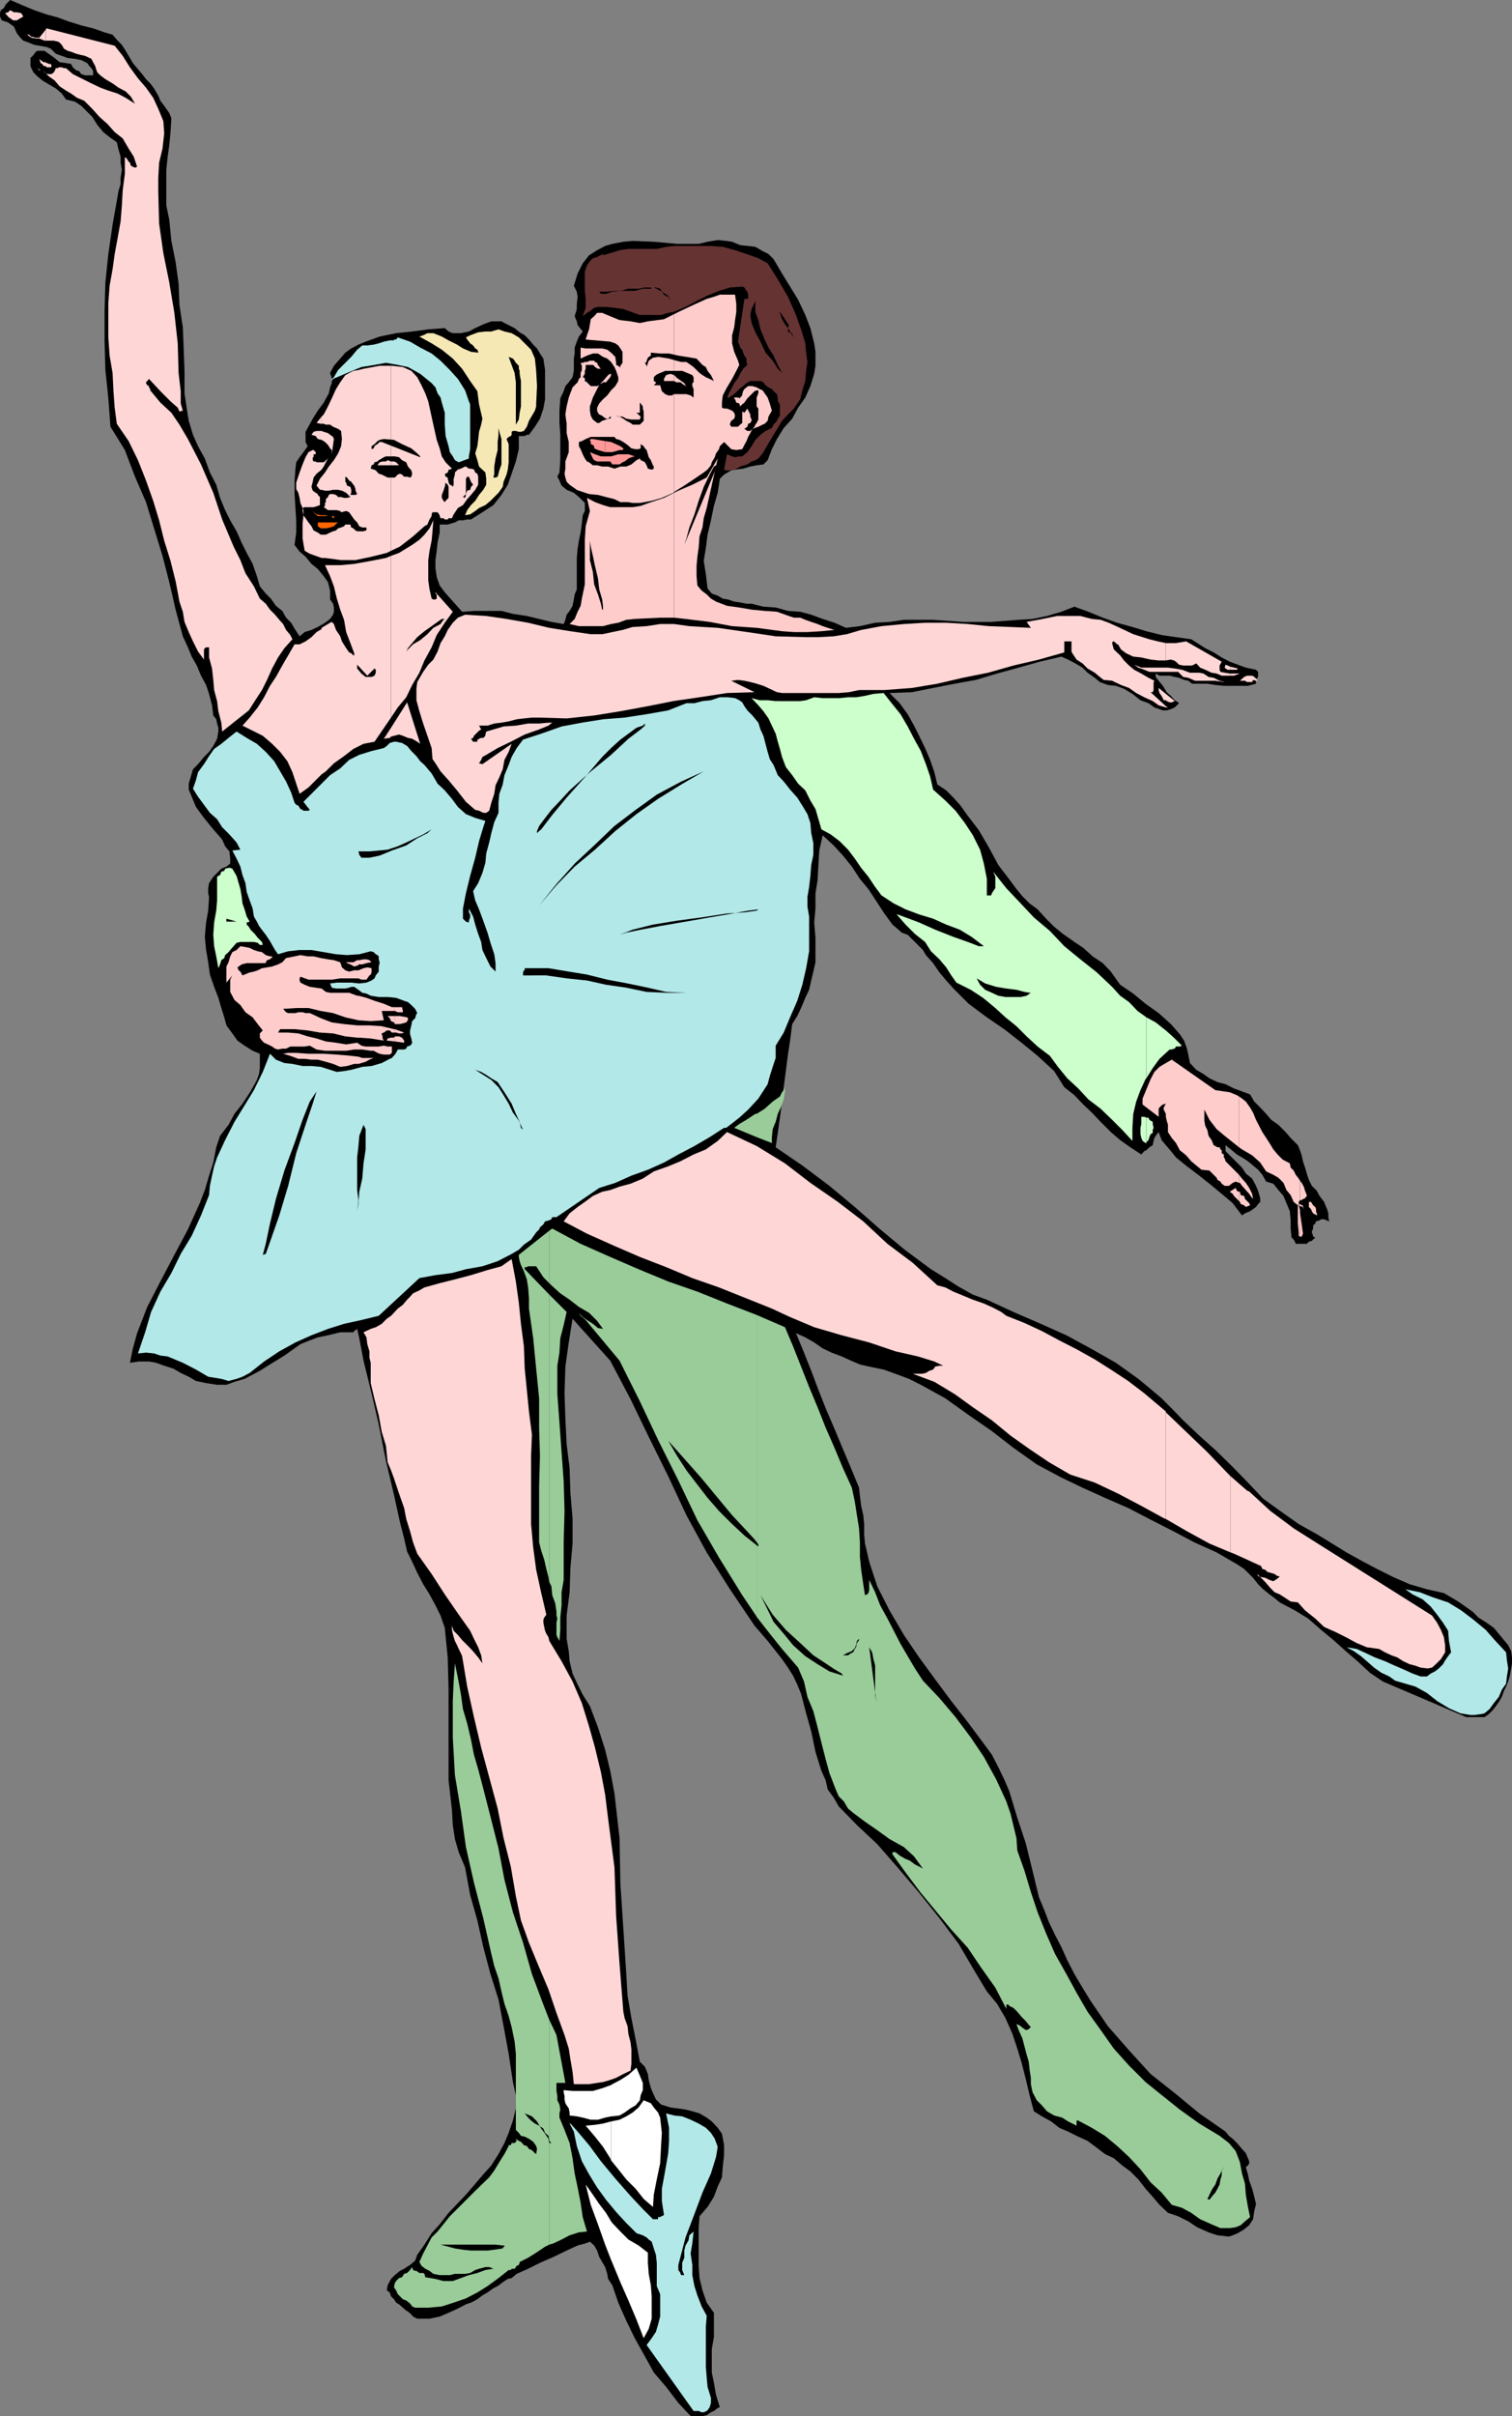
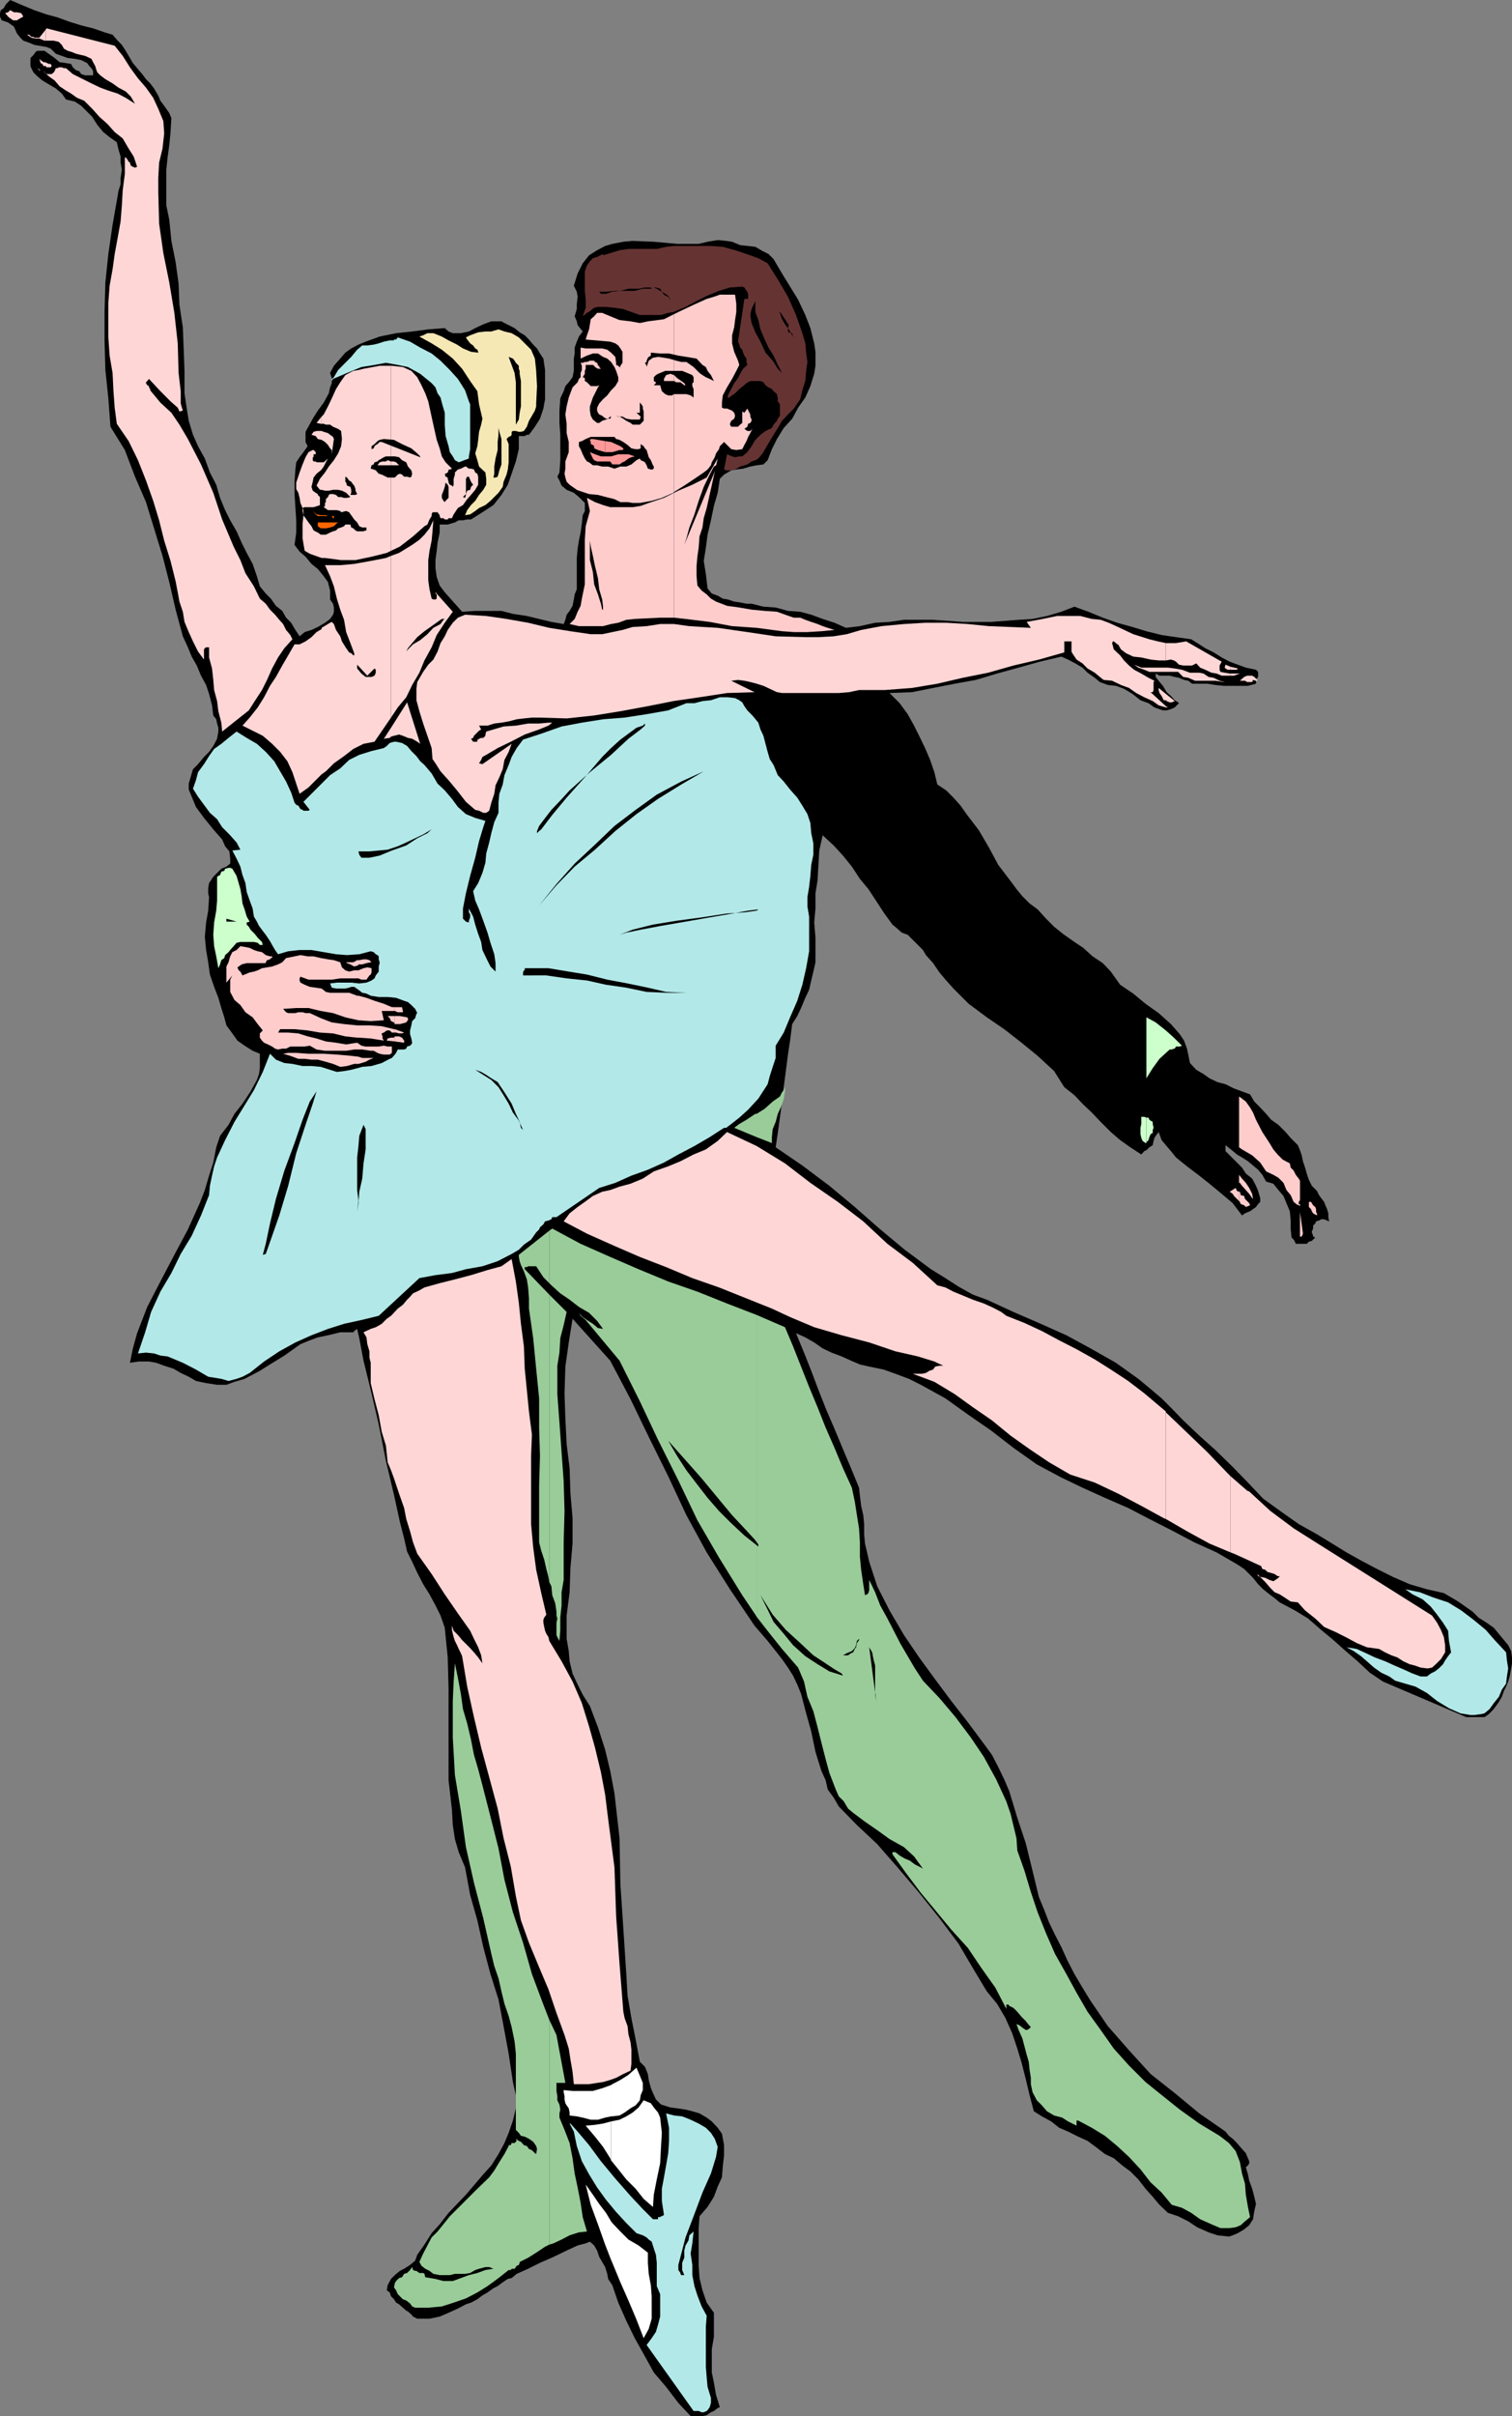
<svg xmlns="http://www.w3.org/2000/svg" width="357.301" height="570.699">
  <rect width="100%" height="100%" fill="#808080" stroke="none" />
  <path d="m24.902 7.7 1.7.5L27.8 9.601l1 1L29.703 12l1 1.7.7 1.202 1 1.2 1.199 1.398.898 1.2 1 1 .902 1.202 1 1.7.5 1.199.899 1.199L40 26.7l.5 1.202-.2 3.297-.3 3.102-.398 2.898-.301 2.903V48.5L40 51.902l.5 5 1 5L42.203 67l.2 5 .8 5.3.2 5 .199 5.302v5.3l.5 3.399.5 3.101 1 3.297 1.199 2.703 1.601 2.899 1.2 3.3 1.5 2.899.898 3.102 1.203 2.898 1.2 2.402 1.5 2.598 1.199 2.7 1.199 2.402 1.402 2.597 1 2.903.7 2.398 1.398 1.7L64 141.401l1.203 1.7 1.5 1.199.899 1.601 1.199 1.2 1 1.699 1 1.5 1.199-1 1.602-.5 1.5-.7 1.699-1 1.199-.9.703-1 .2-.699v-1l-.2-.898-.703-1V139.5l-.5-2-1-1.398-1.398-1.7-1.5-1.203-1.399-1.699-1.402-1.2-1.2-1.6.399-2.9v-2.898l-.398-6.203v-2.898l.199-2.899L70 109.2l.8-1.199.903-1.2 1-1.398-.5-1V102l.5-.898 1.2-2.2L75.101 97l1.398-1.898 1.203-2.2L78 91.5l.402-1v-1.2L78 88.103l.902-1.7 1.5-1.703 1.2-1.398 1.398-1 1.703-.899 1.7-.703 1.398-.5 1.902-.699 3.899-.8 3.8-.4 3.801-.5 3.899-.3.898.8 1 .4h1.902l1.899-.4 1.5-.8 1.902-.898 1.899-.7h2.398l.703.399 2.399 1.199 1.199 1 1.199.7 1 1 1 1.202.902.899.7 1.199.8 1.2.399 2.702v6.899l-.399 2.199-.8 2.402-1.2 1.899L125 102.7h-.5l-.5.301h-1.398v3.102l-.7 2.898-1 2.902L120 114.5l-1.5 2.402-1.898 2.399L114 121l-2.7 1.7h-.898l-1 .202h-1l-.902.5-.7.2-1 .3h-1.898v1.899l-.5 2.398-.199 1.903-.3 2.199v1.898l.3 2.102.7 2 1.199 1.601 4.101 4.598 3.098-.2h6.199l2.703.7 3.297.5 2.902.7 2.899.702 2.902.5.399-1 .3-1.203.7-.898.699-1.2.3-1.5.2-1.199.5-1.203v-7.398l.199-2.2.3-1.902.403-1.898.297-2.2.203-1.902.5-1v-1.898l-.5-.5-.902-.899-1.2-1-1.699-.703-1.199-1-.3-.699-.2-.5-.5-.898.5-1 .2-2.903v-6l-.2-2.797V97l.2-2.898.8-1.7.399-1.203.8-.898.899-1.2.3-1.5V84.7l.2-1.199v-1.398l.5-1.403.5-1.199.902-1.2-1.203-1.5-.2-.898-.5-1.203.5-1.699v-1.2l.2-1.698-.2-1.2-.698-1.402.898-2.898 1.203-2.403 1.5-1.898 1.899-1.2 1.898-1 1.703-.5 2.598-.5 2.199-.199 5 .2 5.5.5h5.102l2.101-.5 2.399-.403 2 .203 1.398.2 1.902.8 1.899.2 1.699.199 1.703 1 1.399.699 1.199 1.2 2 3.402 1.902 3.097 1.899 3.102 1.699 3.601L191.5 77.5l.902 3.602.301 2v3.3l-.3 1.899-.903 2.898-1.2 2.703-1.698 2.399-1.399 2.601-2 2.2-1.601 2.597-1.2 2.403-1 2.597-1 1-1.601.203-1.5.297-1.7.5-1.601.203-1.2.2-1.698 1-1 1-.5 3.3-.899 3.098-.703 3.402-.797 3.399-.402 3.101-.5 3.098.5 3.102.402 3.398 1 1.2 1.399.5 1.199.702 1.199.2 1.5.5 1.402.199 1.5.3h1.2l2.8.7 2.899.199 2.902.8 2.899.2 2.601.7 2.7 1 2.8.902 2.7 1.199 3.3-.399 3.598-.8 3.402-.2 3.399-.5h6.898l7 .5h6.703l6.5-.5L244 146.2l3.402-.699 3.399-1 3.101-1.2 3.301 1.2 3.399 1.402 3.398 1.2 3.602 1 3.3 1 3.598.898 3.402.5 3.598.5 1.902 1.2 1.399.902 2 1 1.902 1.199 1.899 1 1.898.699 1.902.7 2.399.5.5.5v1.202l-.2.2-.3.5v.898l-1.899.5h-5.699l-2-.2-1.902-.3h-3.598l-.902-.7-1-.198-1.2-.5-1-.2-1.199-.3H274l-.898-.5v.8l.699.899 1 1.199.902 1.5 1 .902.899 1 .8.5.2.2-1 1-.899.398-1 .3h-.902l-2-.698-1.399-1-1.902-.7-1.898-1.5-2-1.203-1.899-.699-1.902-.2-1.899-.698-1.199-1-1.703-1.2-1.2-1.203-1.698-1-1.7-.898-1.601-.7-5.098 1.2-5 1.398-5.101 1.403-5 1.5-5 .898-5.102 1-5 1-5.297.2 2.399 2.402 1.898 2.597 1.5 2.703 1.203 2.399 1.399 2.898 1.199 2.801 1 2.902.699 2.899 2.102 1.398 1.699 1.703 1.699 1.899 1.402 2 2.899 3.8 2.402 4.098 2.2 4.102 2.898 3.8 1.402 1.899 1.399 1.7 1.699 1.702 1.902 1.399 2 2.199 1.899 1.902 2.101 1.7 2.7 1.898 2.097 1.402 2.203 2 2.399 1.598 1.898 2 2.203 3.102 3.098 2.097 2.902 2.403 3.098 2.199 2.902 2.601 2.098 2.399 1 1.5.699 1.898.3 1.403.403 2 1.5 1.597 1.7 1 1.398 1 1.902.903 1.899.5 2 1 1.898.699 1.902.699 1 1.7 1.399 1.402 1.402 1.5 1.2 1.398 1.699 1.2 1.699 1.702 1.199 1.399 1.703 1.699.5 1.2.399 1.202.3 1.399.5 1.5.399 1.398.5 1.5.699 1.403 1.203 1.199.5 1 .5.699.7.902.3.797.399.903.3 1v.898l.2 1-.5-.2-.7-.3h-.699l-.5.3-.703.2-.2.5-.5.5v.7l-.3.702v.2l.3.8v.2l.5.199-.8.8-.7.2-.5.5h-2.597l-.203-.5-.297-.5-.5-.5L305 290.2v-1.898l-.2-2.2-.8-1.902-.7-1.699-1.198-1.398-1.2-1.5-1.699-.5-.902-1.602-1-1.2-2.399-2-1.402-.898-1.2-.703-1.198-1-1.5-1.199v1.402l3.898 3.899.902 1.398 1.5 1.203.899 1.7.5 1.199.5 1.699v.902l-.5.5-.5.7-1.399 1-.5.199-.699.3-.703.5-2.2-2.902-2.597-2.199-2.902-2.398-2.399-1.903-2.902-2.199-2.598-2.098-1.199-1.5-1.203-1.402-1-1.2-.7-1.898-.698.899-.301.5-.2.699-.199 1-.8.5-.7.7-.5.202-.699.797-2.601-1.699-2.399-1.7-2.203-1.898-2.398-2.402-2.102-2.2-2-1.898-2.098-2.203-2.402-1.898-2.398-3.801-3.899-3.598-3.8-3.101-4.102-3.2-4.098-2.8-4.3-3.2-3.602-3.601-1.7-1.898L222 229.7l-1.5-2.199-1.7-1.898-.698-1.2-.899-.902-1-1-.703-.7-1-1-1.398-.5-1-.898-1.2-1-1.902-2.601-1.898-2.899-1.899-2.902-2-2.398-1.902-2.903-2.098-2.597L197 199.7l-2.598-2.398-.8 3.601-.2 3.399-.199 3.601-.5 3.098v3.602l-.3 3.3.3 3.598v5.8l-.5 2.2-.5 2.102-.5 2.199-.902 1.898-1 2.403-.899 1.898-1.199 1.902-.5 3.899-.5 3.3-.5 3.899-.5 3.8-.402 3.4-.5 3.8-.5 3.602-.5 3.398 6.3 4.3 6.399 4.802 6 5 5.8 5.097 6 5 6.2 4.602 3.402 2.101 3.098 2 3.402 1.899 3.301 1.199 6.297 2.902 6 2.598 6.5 2.902 5.703 3.098 6 3.402L269 325.7l2.902 2.403 2.598 2.199 2.402 2.398 2.7 2.801 3.8 3.602 3.801 3.398 3.899 3.8 3.8 3.9 3.598 3.8 4.3 3.102 4.102 2.898 4.301 2.402 3.598 2.2 3.402 2.097 3.598 2 3.601 1.903 3.801 1.898 3.899 1.7 4.101 1.202 4 .899 3.399 2L348 380.7l1.402 1.403 1.899 1.199L353 384.5l1.402 1.7 1 1.202 1 1.2.7 1.398.199 1.5v1.402l-.2 1.2-.3 1.699-.399 1.398-.5 1.203-.5 1-.5 1.399-.699 1.199-.703 1-.7.902-1 1-1 .7h-4.3l-19.7-8.403-3.097-2.097-2.902-2.7L318 390l-2.898-2.598-2.899-2.402-3.101-2.7-3.102-1.898-3.598-1.902-1.199-1-1.203-.898-1.5-1.2-1.2-1.203-1.198-1.5-.899-.898-1.203-1.2-1.5-1-5-2.902-5.297-2.398-5.3-2.801-5.301-2.7-5-2.6-5.5-2.4-5.301-2.398-5-2.402-5.801-3.098-5.5-3.902-5.297-4.098-5.5-3.8-5.3-3.801-5.801-3.2-2.801-1.402-3.2-1.199-2.8-1-3.399-.7-2.199-.5-2.101-.898-2.2-1-2.402-.902-2.098-1-2-1.398-2.101-1.2-2.2-1L190 319.5l1.703 4.3 1.7 4.5 1.898 4.802 1.902 4.398 2 4.8 1.899 4.5 1.898 4.602.203 1.899.297 2.398.5 2.203.203 2.098v2.402l.2 2.2.5 2.097.5 2.203 1.898 5.797 2.902 5.703 3.399 5.797 3.601 5.301 3.797 5.2 3.8 5.1 3.903 5 3.797 5.102 1.902 2.598 1.5 2.902 1.399 2.899 1.199 2.8 1.902 6.301 2 6 1.598 6.5 1.5 6.2 1.203 2.898 1.2 3.102L249.3 457l1.5 2.902 1.402 3.098 1.7 3.3 1.898 3.2 1.902 3.102 4.098 6 5 5.699 5.101 5.601 5.7 4.5 5.8 4.797 6.2 4.301.8 1 .899.7 1 1 1.199 1.402.902 1 .5 1.199.301.699v.5l-.3.5-.5.402.5 1.7.3 1.5.7 1.898.5 1.902.398 1.7-.399 1.699-.3 1.898-.899 1.403-1.203 1-1.5.898-1.2.5-.898.3-2.699-.3-2.101-.7-2.7-1.198-2.101-1.403-2.399-1.199-2.402-.8-2-1.9-1.598-1.898-1.699-1.902-1.703-2.2-1.898-1.898-1.899-1.402-2-1.7-2.101-1-2.2-1.698-1.902-1.403-2.2-1-2.398-1.199-2.101-.898-1.899-1.5-2.199-1.2-1.902-1.203-1-3.797-.899-3.8-1-3.903-1-3.297-1.199-3.601-1.601-3.602-2-3.398-2.399-2.899-3.3-5.5-3.403-5.8-4.5-6-4.797-6-5.101-6-4.801-5.5-4.801-4.5-4.297-4.403-1.203-2.097-1.398-1.903-.5-2.199-1-2.2-1.399-4.5-1-4.8-1.203-4.3-1.2-4.598-.898-2.2-1-2.101-1.199-1.899-1.402-2-3.399-4.3L178.3 384l-2.899-4.3-2.902-4.298-5.5-8.703-4.797-8.797-4.3-9.203-4.602-9.297-4.3-8.902-4.797-9.098-8.902-9.902-.899 5.602-.8 5.699-.2 6.3.2 6 .3 6 .7 5.7.199 6 .5 5.8v6l-.5 5.7-.2 5.8-.699 5.5v5.5l.5 2.899.2 2.402.699 2.899 1.199 2.601 1.203 2.399 1.7 2.699 1.898 5 1.699 5.3 1.203 5 1 5.302 1.2 10.597.199 10.801.699 10.5.699 10.8.3 5.102.903 5.297 1 5 1 5.301 1.2 1.2.699 1.702.199 1.399.5 1.898.5 1.203.699 1.5 1.203 1.2 2.2.699L160 498l2 .3 1.602.4 1.699.5 1.699 1 1.203.902 1.399 1.5 1 1.398.5 2.7v2.402l-.301 2.597-.2 2.602-1 2.199-.898 2.402-1.5 2.399-1.902 2.199-.2 2.8v8.9l.2 2.902L166 541l1 2.902 1.703 2.399V552l-.5 2.902v5.5l.5 2.399.5 2.898.899 2.903-.5.199-.899.699-.703.3-1 .7-1 .2h-2.797l-2.902-3.098-2.899-3.801-2.902-3.399-2.098-3.8L150 552.3l-2-4.102-1.898-4.297-1.399-4.101-1-1.5-.203-1.2-.5-1.601-1.398-2.398-.5-1.5-.7-1.2-1-.902-1 .402-1.902.5-2.598 1.2-3.101 1.5-3.2 1.398-2.8 1.402-2.7 1.2-1.199 1-.902.199-1.2.8-1.198.899-1 .5-1.399 1-1.203.7-1.2.902-1.5.8-1.198.399-1.899 1-2.203 1-2.098.898-2.402.5h-2.898l-1-.5-.399-.5-.8-.699-.403-.2-.797-.698-.902-.801-.7-.399-.5-.8-.699-.7-.3-.902-.7-.5.2-1.2.8-1.5.899-.898 1.199-1 1-.5 1.402-.902 1.2-1 .5-1.398 1.699-2.403L102 527.5l1.902-2.098L106 522.7l4.102-4.297 4.101-4.8 1.899-2.102 1.699-2.7 1.402-2.6 1-2.4 1-2.898.7-2.902v-3.098l-.7-3.101-1-6.7-1.203-6.5-1.2-6.3-1.898-6-1.699-6.399-1.402-6.3-1.7-6-1.199-6.5-1.5-3.602-.902-3.098-.5-3.3-.2-3.602-.8-7v-21.598l-.2-7.402-.698-7-1-2.898-1.2-2.403-1.402-2.597-1.5-2.403-1.398-2.699-1.2-2.598-1.199-2.402-.703-3.098-1-3.902-1.398-6.398-1.899-8L89.5 336.5l-1.898-8.2-1.7-6.898-1-5.3-.5-2.2-.699.5-.203.297h-3.098l-.8.203-2.102.5-2.398.5-1.899.7L71 317.5l-3.797 2.7-3.902 2.402-1.899 1.199-1.699.898-1.902 1-2.399.703-1.902.7h-2.2l-2.597-.403-2.402-.5-1.7-1-1.898-.898-1.703-1-2.2-.7-1.898-.699-1.699-.3h-2.402l-2.098.3.7-3.402 1-3.598L34.8 308.7l3.101-6 3.301-6.297 3.2-6 2.8-6.203 1.2-3.097 1-3.403 1-3.097.699-3.602.898-2.7 2-2.6 1.402-2.598L57.3 260.7l1.902-2.898 1.5-2.7.5-1.402.2-1.398v-3.399l-1.7-.703-1.901-1.2-1.7-1.2-1.199-1.698-1.402-1.903-.5-1.898-.7-2.2-.698-2.402-1-2.597-1-2.903-.399-2.898-.5-2.899-.3-3.101.3-3.399.5-2.8.2-3.2-.2-.902v-1.2l.2-1.198 1-1.5.898-.903 1-1 1.199-.5.902-.699v-1.2l-.199-1.698-1-1.2-.703-1.601-2.098-2.399-2.199-2.703-1.902-2.597-1.2-2.903-.5-1.199v-1.398l.5-1.7.5-1.703 1.2-1.199 1.402-1.7 1.2-1.198 1-1.403.898-1.699.3-1.7v-.898l-.3-1-.2-1-.699-.902-.3-2.398-.7-2.7-.699-2.101-1.203-2.2-1-2.402-1.2-2.097-.898-2.2-1.199-2.601L41.5 144l-1.5-6.5-1.598-6.2-2-6.5-1.902-6.198-2.598-6L29.5 106.3l-3.398-5.5-.5-6.7-.7-6.699-.199-7V73.7l.2-7 .698-6.7 1-6.898L27.8 46.3l.2-1.2.5-1.601V42l.3-1.898-.3-1.7V37l-.5-1.7-.398-1.698-1.7-1.2-1.5-1.203L23 29.5l-1.2-1.898-1.198-1.2L19.203 25l-1.5-1-2.101-.5-1-1.398-1.399-1.2-1.703-1L10 19l-1.2-1-.898-.898-.5-1-.199-.5v-1.903l.7-.699.5-.7.398-.3H10.5l1 .7 1.402 1 1.2 1 1.5.202 1.199.2.402.8.797.7.703.199.5.699.899.3H22v-1l-.398-.698-.5-.5-.5-.7-1.399-.703-1.5-.297L16 13.7l-2.797-1L12 11.5l-1-.398-1.7-.301-1.198-.2-1.2-.5-1.402-.5-.7-.699-.8-1-.7-1.601-1.398-1-1.5-.5L0 3.902v-.8l.203-.7.7-.5.5-.902 1-1 2.8 1.2 2.899 1.202 2.898 1 2.602.7 2.699 1L19.203 6 22 6.7l2.902 1" />
  <path fill="#633" d="m181.402 62.2 2.399 3.8 2.402 4.102 1.899 4.3 1.5 4.297.699 2.403.199 2.199.3 2.199-.3 2.102-.2 2.398-.698 2.2-.5 2.1-1.5 2.2-1.399 1.402-1.402 1.5-1 1.7-1 1.597-.899 1.5-1 1.703-.699 1.2-1 1.199-.703.398-.898.301-1 .7-1.7.5-1.199.702-1.203.2h-.898l-.5-.2.699-3.601 1.199.5.703.199 1-.2h.7l1.199-1 1-1.398.898-1.5 1.203-1.203 1.2-.898 1.5-.7.398-.8.8-.899.2-.5.5-.703V95.5l-.5-.7v-.698l-.2-1-.8-.7-.399-.5-.8-.402-.7-.5-.5-.7-.699-.3h-2.402l-.899.5-.8.7-.899.702-1 1-.703.5-1 .7v-.7l.5-1 .5-.902.5-1 .902-1.2.5-1 .7-1.198 1-.903-.2-.699v-.8l-.5-.7-.3-.7-.2-.698-.5-.5-.199-.7-.3-.703 1.5-10.097h.898v-1l-.2-.7-.199-.203-.5-.797-.5-.203-2.902.203-2.598.797L167 69.902l-2.398 1.2L162 72.5l-2.898 1.2-1.2.202-1.699.5h-5l-2-.703-1.902-.699-2.098-.3-2-.2h-1.902l-.899.2-1 .8-.699.402-1 .797.7-2v-1.898l-.2-2.102v-4.597l.5-1.403.7-1 .699-.699 1-.3 1.398-.7v.3l1.703-.5 2.2-.698 2.097-.301h6.703l2.2-.5 1.898-.2H168l2.8.2 2.903.8 2.7.899 2.8 1 2.2 1.2" />
  <path d="M141.602 68.902h1.601l2.2-.203H150l1.902-.5H154l-.2-.297h-1.398l-1.5.297H148.5l-1.898.5-1.899.203-1.5.5H142l-.398-.5m12.698-1h.7l1 .297.402.703.801.5.7.5.199.2v.5h.3l-.5-.5-.5-.2-.5-.3-.5-.7L156 68.7l-.797-.5-.703-.297h-.2" />
  <path fill="#fcc" d="m311.203 287.102-.902-.5-.301-.5-.2-.5-.5-.5v-1.2h.5l.2.297.3.5.5.403.2.5v.699l.203.3v.5M84.703 251.3l.7-.198 1-.301.898-.5 1-.399h-2.7l-.898-.3v1.699m0-1.699-1.703-.2-3.398-.3-3.102-.2h-3.598L70 248.7h-1.898l-1.2.203 1.7.5 1.898.7H72l1.602.199h1.5l1.898.5 1.703.5 1.7.699 1.597-.2 1.703-.5h1v-1.698m0-1.701h.899l2 .297h.699l.902.5.5.203 1 .2h1.399l.5-.403v-1.5h-1l-.899-.199-1.203.2h-3.098l-1-.2-.699-.5v1.402m0-1.402-.3-.2-2.602.4-2.399-.4L77 246l-2.2-.7-2.097-.5-2.203-.698-2.398-.2h-2.399l.5-.8h3.399l3.101.3 2.899.5 3.101.2 2.899.699 2.8.3h.301V242.2h-.3l-3.102-.297-2.899-.402-2.601-1-2.598-1.2h-1l-.703-.198h-1l-.7.199h-1.698l-.5-.2-.7-.8 3.098-.2h2.902l2.899.7 2.902.5 2.899 1 3.101.699v-5.8h-.3l-1.903-.7H78l-1-.2-1-.8-2.797-.398-1.203-.5-1-.5-.2-.5v-.5l.2-.403 1.902.703h5.5l2-.3h4.301V229.2h-1l-1.203.301-.898-.3-.801-.7-.399-1.2-1.5-.5-1.402-.198-1.7-.301-1.698-.399h-1.399l-1.703-.3-1.398.3-2 .399-.899 1-1 .5-1.402.5-2.399.398-1 .5-.902.301-1 .2-1.7.702-.5-.902-.398-.3-.3-.7.3-.2.7-.5 1.199-.3h4.5v-.2l.3-.5.7-.198.199-.301h.3v-.399h-.5l-1-.3-.898-.7-1-.203-.902-.297-1-.5-1-.203-1.2-.199-.898.902-1 .5-.5 1-.402 1.399-.5 1v3.8l1.402-1.699-.5 1v2.899l1 1.898 1.399 1.203 1.199 1.7 1.703 1.199 1.2 1.601 1.199 1.5-.7.7v1l.5.699.5.5.899.398 1 .5.699.5.703.203 1-.203h.899l1-.5H72l1.203-.199 1.598.902 2 .297h5l1.902-.297h1V246.5m0-1.398 2.899.199 3.101.5-.3-.5v-.5l-.2-.5v-.2l.5-.199.7-.5h.699l.5.5h.699v-.8h-.2l-2.898-.7-2.902-.203h-2.598v2.903m0-4.102 2.899.2 3.101-.2-.5-2.2h3.098v-.898h-.7l-1.898-.8-2.203-.7-1.898-.703-1.899-.5V241m0-9.898.7.3h1.199l.199-.3.5-.7.3-.203.2-.5v-1l-1-.199-.899.2-1.199.5v1.902m0-3.102v-.2h.899l1-.3 1-.2h.199l-.5-.5-.7-.198h-.699l-1 .199h-.199V228m0-1.2h-.3l-.903.5h-1.7l.2.2.8.3.903.5 1-.3v-1.2M93.3 246l2.2.3v-.5l-.5-.698-.7-.301h-1V246" />
  <path fill="#fcc" d="m93.3 244.8-.198.302h-.7l-.8.199-.2.5 1.899.199v-1.2m-.001-.898h.302l.699.2H95l.5-.2-2.2-.8v.8m0-2h1.2l1.5-.402.203-.3.2-.2v-.5l-.2-.2-1.703-.3h-1.2v1.902" />
  <path fill="#fcc" d="M93.3 240h-1.698l.5.5.3.7.7.3.199.402V240m-.001-1.2.7.302h1.203v-.301l-.203-.899h-1.7v.899m66-92.899 2.7.297 5.703.703 5.297 1 5.8.399 6 .8 2.802.2h3.199l3.3-.2 3.102-.3-1.601-.5-1.2-.399-1.199-.5-1.5-.5-1.402-.5-1.2-.5h-1.5l-1.199-.402-2.8-1-2.899-.2-3.101-.3-2.899-.5-2.902-.398-2.598-1-1.203-.7-1-1-1.2-.902-1-1.2-.198-2.198v-2.403l.199-2.199.3-2.098.2-2.703.699-2.097.3-2.2.7-2.402 2.602-11.7-2.602 4.5-3.398 1.7-3.301 1.402-1 .5v29.5" />
  <path fill="#fcc" d="m159.3 116.402-2.398 1.2-3.601 1.199-1.899.699-1.902.3h-5.297l-1.703-.5-1.898-.698-1.899-1 .7 3.097-1 3.602-.2 3.199V138l-.703 3.402-.297 1.7-.703 1.398-.7 1.7-1.198 1.202 2.199.5h5.699l1.902-.5 1.7-.3 1.898-.7 2-.203 6-.297h3.3v-29.5m0-.202 2.403-1.5 2.399-1.598 2.199-1.5.902-.7.797-1 .203-.703.7-1.199.3-.898.7-1 .199-.7 1-1 1.699 1.7 1.199.199 1.402-.2.5-1 .5-.902.399-1 .5-.898.5-1-.5.5h-.7l-.699-.5.7-.5.199-.7.5-.199.3-.5v-.3l-.3-.7v-.5l-.7-1.402-.699 1-.5-.3v2.702l-.5.399-.5.5h-1.601l-.301-.5v-.2l.3-.699.7-.5.203-.703-.203-.699-.5-.5-1.2-.5h-.698l-.5-.2v-1.198l.199-1.7 1-1.902 1.199-2 1-1.898.703-1.403-.3-1-.903-2.097-.5-2v-1.903l.5-1.898.203-1.7L174 73.7v-1.898l-.297-2.2h-3.601l-1.399.5-1.703.5L163.902 72l-3.601 1.7-1 .5v13.402h1.902l1.7.699.699.3.3.5v1.2l-.3.199v.7l.3.702v2l-.699-.5-1-.3h-2.902v23.097" />
  <path fill="#fcc" d="m159.3 93.102-.5.3h-.898l-.699-.3-.8-.7L156 91h-1.5l.5-.5v-.2l-.5-.3v-.898l.5-.5.5-.301 1.703-.7h2.098V74.2l-2.399 1.203-3.8.5-1.899.399-2.203-.399-2.598-.3-2.199-.903-1.902-.797h-1.2l-.699.797-.8.703-.399 2.399-.5 1.398-.3 1 5.8.5 1.2.403.699.5.5.699.5.8V85.7l-.5.703v.297h-.2l-.3-.297-.5-.203v-.5l-.2-1.398-1-1-.902-.7-1.2-.3h-3.898l-1.199-.2V84.7l1.5-.699 1.399-.5h1.199l1.199.8 1 .4.902.8.801 1.2.399.902.5 1.5V90l-.7 1.2-1 1-.902 1.202-1 .899-.898 1-.5 1V97l.199.5.3.402.7.297.199.203.703.5h.5l.5-.5h.2l-.2.5h-.5l-.5.2-.902.3-.7.5h-.5l-1-.8-.5-.903-.199-1.199v-1l.7-2.098L141.3 91.5l.5-.8-.2.3-.5.2h-1.5l-.898-.9-.5-.3v-.7l-.5-.198.5-.801v-.7l.2-.5V86.2h1.699l.3.203.2.297.699.403h.7l-.398-.403v-.297h-.301V86.2l-.2-.5-.5-.199-.199-.3h-1l-.699.3h-.5l-.5.2h-.5l.297.702v1l-.297.7v1l-.402.398-.301.8-1.2 1.2-.898 2.402-.5 2.098-.3 1.902.3 2.2v2.199l.5 2.101v2.399l-.8 2.199v1.7l-.2 1.202.2.899.3 1 .7.699.699.5 1 .7.5.202 2.402.797 2.098.203 1.902.5 2 .5 1.399.7h1.699l1.199.199h1.703l2.797-.5 2.402-.7 2.7-1.199.199-.203V93.102" />
  <path fill="#fcc" d="m159.3 90 .5.3h1l.903.7H162l-.297-.5L161 90l-1-.7-.7-.698V90" />
  <path fill="#fcc" d="m159.3 88.602-.898-.301-1 .3-.5.899v.5h2.399v-1.398M292.8 283.7l.2.202.203.5.797.297.402.403 1-.403-.199-.5-.3-.297-.7-.703-.203-.699-.797-.2-.203-.8h-.2v2.2" />
  <path fill="#fcc" d="m292.8 281.5-.5-.2-.3-.698-1.398.898.699.5.3.5 1.2 1.2v-2.2m-.001-2.098h.2l.5.7.902 1 .801.898.7 1 .199.2-.2-1.2-.699-1.398-.8-1.2-.903-1-.7-.902v1.902" />
-   <path fill="#fcc" d="m292.8 277.5-3.198-3.2-.2-.698-.199-.2v-.703l-.5-.297v-.703l-.3-.199-.2-.5h-.5l-.902-.5-.5-1.2-.7-1-.3-1.398-.5-1-.2-1.203v-2.597l1.2 2.398 1.699 2.2 1.902 1.6 1.899 1.5 1.5 1.2v-12l-.5-.3-1.7-.7-1.398-.2-2-.3-10.3-7.2-1.403.802-1.5.898-1.2 1.2-.898 1.702-.5 1.2-.699 1.699L270 259.5v1.402l3.8 2.899v-1.899l.2-.3.5-.5.3-.2.7-.203-.5.903v.5l.5 1v.699l.203.898.297 1v1.703l.902 1.399 1 1.199.899 1.7 1.5 1.202 1.199 1.399 1.203 1 1.2 1 1.898.199 1.699 1.7.203.5.7.402.3.5.7.5h1l.898-.7.699-.3.8.3V277.5" />
  <path fill="#fcc" d="m292.8 271 .7.5 2.402 1.402 1.899 1.7 1.402 2.097 1.7.801 1.199.7 1.199 1.202.699 1.7 1 1.199.703 1.601 1 .797.2-.297v.297l.3.203v-.5h-.3v-.5l.3-.402v-4.598l-.3-.5-.7-.902-.5-1-.703-.7-.2-1-1.698-.898-1.2-1.203-1-1.199L300 270l-1.7-2.598-1.5-2.902-.698-1.7-.7-1.198-1-1.403-.902-.699-.7-.5v12m14.403 21.102h.399l.3-.7-.699-5.101v-.399 6.2" />
-   <path fill="#fcc" d="m307.203 285.902-.3-1.203h-.2V289l.2 2.102v.8l.3.2v-6.2m0-1 .7.2v-.403h-.301l-.399-.297v.5m0-1.402h.399l.3-.3h.2l.3-.2.399-.5v-.2l-.399-1-.3-1-.5-.898-.399-.5v4.598M177.8 101.3l1.403-.5 1-.5.5-.198.7-.7.199-1 .8-1.402-.5-1.7-.5-1.398-1.199-1.703-.703-.297-.7-.402-1-.3h-1l-.398.3-.5.402-.3.5-.2.7v.3l-.5.5v.2l-.5-.2h-.902v.2l.203.199.297.8.703.2.2.699.5-.5.5-.398.699-1 1.699-1.7.5-.203h.402v.703l-.402 1V96l.402.5v2.602l-.402.8-.301.399-.2.5-.5.5m-36-10.601.5-.2.2-.2h.703l1-1.198.2-.5V88.3h-.2l-.5.3L142.5 90l-.7.7m166.102 194.402v.3h.2zM162 91v.2h.203zm0 0" />
  <path d="m177.602 73 .898-1.898v2.597l.703 1.903.5 2.199 1 2.398.899 1.903L182.8 84l1 2.2 1 1.902-1-1-1.2-1.903-1.699-1.898-1.199-2.602L178.5 78.5l-.898-2.2-.301-1.898.3-1.402m8.801 3.8-.199.7v.8l.2.2.8.2.2.8.699.7-.899-1-.8-1.4-.903-1.198-.7-1.2-.5-1.5-.5-.402.7.402 1.902 2.899" />
  <path fill="#f5e8b5" d="M126.703 95.3v.7l-.3 1-.7 1.2-.703 1.202-.5 1.399-.7 1-.698.199h-.5l-.7-.2h-.699l-.3.2v.7l-.2.3-.5.2-.5.5.5 1.202v4.297l-.203 1.703-.297 1.2L119 113.8l-.2 1.199-1 1.402-1.898 1.899-1.199 1-1.5.699-.902.7-1.2.8-1.199.2.5-1.2.899-1.2 1-1 .902-1.398 1-1.203.7-1.199v-1.398l-.2-1.5-1.5-1.403-.402-1.5-.5-1.597.5-1.7.199-1.5.203-1.902.5-1.7.297-1.398-.797-3.402-.402-3.098L111.1 90l-1.898-2.898L107 84.699l-2.598-2.097-2.402-1.5-2.898-1.602.898-.3 1-.5h1.402l2 .8 1.598.902 2 1 1.402.899 1.899.8 1.699.2v-.2l-.2-.5-.5-.3-.5-.7-.698-.5-.301-.402-.399-.5-.3-.5 1-.5L113 78.5l1.703-.2h1.399l1.699-.5 1.402.5 1.7.4 1.699 1L124 81.101l1.5 1.5.902 2.097.301 2.903.2 3.597-.2 4.102" />
  <path d="M162.203 85.5H161l-1.2-.3-1.698-.5-1.2-.2-1.402-.2-1.2.2-1 .7-.5 1.5v-.298l-.398-.703.399-.199v-.3l.3-.7.2-.2.5-.3v-.7l2.199.2h2.102l2.199.5 1.902.3 2.399.4L166 86.2l.8.5.403.902.797 1 .703 1.398-1-.5-.902-.398-.801-.5-.7-.5-.698-.7-.7-.703-.699-.5-1-.699m-40.301 14.8v-10l-.3-2.198-.7-1.903-.699-1.898 1 .398.399.5.3.5.7.703v.7l.199.5v.699l.3 1.699v6l-.3 1.5-.2 1.602-.699 1.199" />
  <path fill="#ffd6d6" d="m1.203 3.102.7-.2.5-.5.898.5H4l1 .2.203.3.297.5-.297.2-.402.199L4 4.8h-.898l-.7-.5-.3-.2-.2-.199-.699-.8M10.8 17.3l-.5-.5.2.302zm0-1.698.2.3h1l.203-.3-.203-.5h-.5l-.297-.2H11l-.2-.203v.903m0-.902h-.5l-.698-.5-.301-.298.3 1 .399.2.3.5h.5v-.903" />
  <path fill="#ffd6d6" d="M10.8 9.602h1.903l1.2.3.699.7.5.898.898.5 1 .3 1 .4 1.203.3.899.2 1.5.702.398.797.5.903.3 1 .2.5.703.699 1.2.898 1.699 1 1.398 1 1.703.903 1.2 1.199 1 1.699-2.2-1.398-1.902-1-2.2-.7-1.898-.703-2.101-1-4.399-2.199-1.601-1.398h-.5l-.5-.2h-.7l-.3.2h-.399l-.3.699-.2.3-.5.399h-1l-.402-.2.699.7 1.402 1 1.2 1.402 1.5 1 1.199.7 1.402 1 1.7.699 1.898 1.898 1.699 1.903 1.902 1.699 1.7 1.898L29 32.7l1.402 2.403 1.2 1.898.8 2.402-.5.2-.5-.2-.5-.3-.199-.7-.3-.203-.403-.7-.297-.3H29.5v3.902l-.5 3.8-.2 3.598-.3 3.8-.7 3.9-.698 3.8-.5 3.602-.7 3.898-.3 4v8.2l.3 4.3.7 4.102.199 4.097.3 4.102.5 3.8 2.801 4.098 2.2 4.5L34.5 113.5l1.703 4.8 1.399 4.602L38.8 127.7l1.5 4.801 1.199 4.8.5 2.602.402 2.2.801 2.398.399 2.402 1 2.399 1 2.199 1.199 2.402 1.402 1.899v-2.399l.2-.3.3-.2h.7v2.399l.699 2.601.3 2.7.2 2.398.699 2.602.3 2.398.7 2.7.199 2.1 3.902-3.1 2.399-1.9 1.402-2.198 1.7-2.602 1.199-2.398 1.199-2.7 1.402-2.601 1.5-2.2 1.9-2.102-.5-1-1-1.2-.7-1.398-.902-1-1-1.203L63.8 144l-1-1.398-1.398-1.2L60 138.5l-2-3.098-1.2-3.101-1.597-3.2L52.5 122.7l-2.098-6.297L47.5 109.7l-3.098-6-2-3.398L40.5 97.5l-2.598-2.398-2.402-2.903v-.297l-.297-.402v-.3l-.402-.2-.301-.5v-.2l.3-.3.403-.5 2.7 2.902 2.398 2.399L42 96.3l.402.898.801-.199-.5-1.7v-2.898l-.5-4.3-.203-7-.797-7.2L40 66.7l-1.398-6.898-1-7-.2-7.399V42l.2-3.598.8-3.3.399-3.602-.2-2.898-1.199-2.903-1.199-2.597-1.703-2.403-1.898-2.199-1.899-2.598L29 13.2l-1.898-2.398L11 6.699 10.8 7v2.602" />
  <path fill="#ffd6d6" d="M10.8 7 9.3 8.902H8.103l-.2-.203h-.5l-.5-.5h-.5l1 .703 1 .2h.899l1.199.5h.3V7M76 182.902l1-.703 1.902-1.898 2.399-1.7 2.199-1.699 2.402-1.203 2.598-.5 3.902-5.699v-38.2l-1.199.5-3.601.7-3.899.7-3.3.3H76.8l1.2 2.602.902 2.398.7 2.902.8 2.598.899 2.402.5 2.899 1 2.601.902 2.399v.5H83.5l-.5-.5-.5-.2-.7-1-1-1.601-.398-1.2-1-1.5-.5-1.398-.5-.5-.402.2-.5.3-1.5.899v34.601m0-34.3-1.2.699-1.198 1.199-1.399 1-1.402.7h-1.2l-1.5 2.6-1.398 2.4-1.5 2.702L63.801 162l-1.399 2.7-1.5 2.402L59 169.5l-1.7 1.902 2.403 1.2 2.399 1.199 2.199 1.898 1.902 1.903 1.7 2.199 1.199 2.601.898 2.7.8 2.398 2.102-1.5L76 182.902v-34.3m0-16.802h.8l3.802.5H84l3.8-.8 3.602-.898 1-.5V112.8h-.8l-1.399-.7-.703-.199-.7-.8-.5-.2-.698-.203.199-.797.5-.203.199-.5.703-.199.297-.3.703-.4.5-.3.5-.2h1.2V86.403h-2.7l-3.8.7-1.2.3-1.203.2-1 .5-.898.5-1.2 1.699-1 1.601-1 2.2L77.5 96l-1 1.902-.5.5v1.7h.5l.5.199h1l.703.5.7.3.5.2.699.5.199 1.898-.2 1.703-.699 1.7-1 1.597-1.199 1.5-.902 1.403-.801 1v3.097l.8.203h.903l1-.203h1.2l.898.203 1 .5 1 1-.801.2h-.7l-.698-.2h-.7l-.5-.5-.699-.203H78l-.297.203-.203.5-.5.5v.7l-.2.199v.699l-.3.3.3.2.7.5h2.102l.8.2.2.3 1.199-.3.699.3.5.7.703 1 .7.702.5.899.699.3h1v.7h-.2l-.5.199h-1.5l-.402-.2-.5-.5-.5-.198-.2-.7h-1.198l-.301.399-.7.3-.699.2-.5.5-.699.199-.703.3-1 .5h-1v5.5m0-5.5h-.2l-.698-.5-1-.5-.5-1-.7-.898-.699-1-.5-.703v.203l-.203 1.7v3.597l.203 1.203.297 1.7 1.203.699 2.797 1v-5.5m0-13.699-.398.5-.801 1.597.8 1H76v-3.097" />
  <path fill="#ffd6d6" d="m76 110.902.5-.703.5-1 .5-.898-1 .898H76v1.703m0-1.702h-1.2l-.198-.2h-.5l-.2-.3v-.7h.2v-.7h.5v-.5l-.5-.5h-.2l-1 .5-.699 1.2-.703 1.7-.7 1.902L70 114v1.5l.5.902.3 1.2.2 1.199.5 1.199.5-.2h2.102l1-.3.5-.2v-1.898l-.5-.5v-.203l-.5-.297-.7-.5-.3-.902.3-1.2.2-1 .699-.898 1-.8.199-.2V109.2m0-5.298.8.5.7.7.5.8.402.399v1l.5-3.602-.199-.5-.703-.5-.5-.398-1-.301-.5-.2v2.102m0-2.102h-1.2l-.698.2-.5.7 1 .3.5.7.898.202v-2.101m0-3.399-1.2 1.5 1 .2h.2v-1.7M92.402 347.3l.7 1.9 1.199 3.6 1.199 3.4.5 2.6.902 2.9.7 2.6 1 2.7 3.398 4.8 3.102 4.802 3.101 4.5 2.899 4.097.898 1.903 1 2 .703 1.898.297 1.902-1-1.402-1-1.2-.898-1-1.899-1.898-1-1.203-1-1-.402-1.199v1l.199.902.203.797.297.903.5 1 .402.898.5 1 .301.7 1.2 7.202 1.597 7.2 1.703 7.199 1.899 7 2 7.398 1.398 7 1.703 6.703 1.2 7 1.199 5.7 1.898 5.3 2.402 5.797 2.2 5.203 1.898 5.598 1.902 5.2 1 3.202.399 2.598.5 2.902.3 2.899h3.602l1.899-.301 1.398-.2 1.703-.5 1.399-.5 1.699-.898 1.699-.8.203-1.602v-3.398l-.203-1.7-.5-1.902-.2-1.898-.698-1.903-.301-1.5-.899-11.297-.8-11.203-.399-11.597-1.5-11.5-.703-5.7-1-5.3-1.398-5.801-1.399-5-1.703-5.5-2.2-5.102-2.597-4.797-2.902-4.8-.2-.903-.5-.797-.3-.703-.2-.898-.199-1v-.7l.2-.5.5-.699-1.2-5.101-1.199-5.5L126 365.5l-.5-5.5v-16.098l.203-5-.703-5.5-.5-5.101-.5-5-.2-5.301-.698-5.3-.5-5-.7-5-1-5.298-2.402 1.7-3.297.898-3.902 1.2-3.801 1-3.598.902-3.601 1-1.2.699-1.5.699-.699.8-.699.7-1 1.2-1.203.902-1.398 1.5-.2.199v36.5m0-36.501-1 .7-1.199 1.2-1.402.8-1.2.402-1.699.797.7 1.203.199 1.598.5 1.7v1.5l.3 1.202v4.797l.899 3.801 1 3.8.703 3.9 1 3.3.399 3.902.8 1.899v-36.5m0-136.801.7-.2 1.199-.3.902.3 1.2.5 1 .2 1.199.7.699.5-3.098-9.798-3.8 6V174m-.001-2.098-1.699 2.598 1.399-.2.3-.3v-2.098m0-2.402L94 167.102l2-2.403 1.402-2.898 1.7-2.899L100.3 156l1.699-3.098 1.203-2.902 1.899-2.898L107 144.5l-4.098-4.598v.297l.301.203v1l-.3.2h-.5l-.403-.2-.5-2.203-.297-2.097V132.3l.297-2.2.5-2.402.203-2.199.2-2.598-.903 1.899-1.2 1.5-1.198 1.199-1.7 1.2-3.101 1.902-1.899.699v38.2" />
  <path fill="#ffd6d6" d="m92.402 130.102 2.098-1 3.102-2.403 2.699-2.398.699-.399.203-.5.297-.703.5-.797v-.402l.203-.5h1.2l.5.7v.202l.199.5h.699l.3.297h.7l.199-.297h.8l.403-.902 1-1.5 1.2-.7 1-1.398.898-1 1-1.203.699-1.199v-1.898l-.2-.7-.5-.3-.3-.7-.7-.203h-.5l-.698-.5h-.2l-1 .5-.699.203-.703.7v.5l-.297 1v1.398l-.203.5-.2-.3-.5-.2-.3-.5v-.2l-.2-.698v-.301l-.5-.2-.198-.699h.199l.5-.3.199-.5v-.2h.3l.5-.203-1.5-1.5-.898-1.398-.5-1.899-.699-2-1-4.5-1-4.601-.703-1.899L99.602 91l-1-1.898-1.399-1.5-2-.903-2.601-.297h-.2v21.399h.899l1 .199.699.7 1 .5.402 1 .801.902.2.8-.2.7-.3.199-.7-.2H95.5l-.5-.5-.5-.199-.5.2-.7.699h-.898v17.3" />
  <path fill="#ffd6d6" d="M92.402 109.902h1.899l-.7-.703-.5-.199h-.699v.902" />
  <path fill="#ffd6d6" d="m92.402 109-.8-.3-.399.3h-.8l-.7.2-.5.702h3.2V109M275.5 358.8l5 2.9 5.3 2.902 5 2.097v-18l-.698-.699-4.801-5-5-4.8-4.801-4.598V358.8" />
  <path fill="#ffd6d6" d="M275.5 333.602v-.2l-5.098-4.3-3.8-2.903-4.102-2.699-3.797-2.398-4.3-2.403-4.102-2.097-4.098-2.2-4.101-1.902-4.301-1.7-1.2-.898-1.898-1-2.203-1-2.598-.902-2.402-1-2.2-.898-1.898-1-1.902-.5-5.797-5.301-6-4.5L204 288.5l-6-4.598-6.5-4.5-6-4.601-6.7-4.102-7-3.297-2.198 2.098-2.801 2-2.899 1.2-3.101 1.6-2.899 1.2-3.402 1.2-2.598 1.702-2.902 1.2-2.598.699-2.199.8-1.902.399-2.2 1-1.898 1.402-1.703 1.2-1.898 1.5-1.399 1.898 5.5 2.902 6.5 2.899 6 2.601 6.2 2.399 6.199 2.601 6.3 2.2 6.5 2.597 6 2.403 4.301 2 5.7 2.398 6.5 1.902 6.5 1.7 6.199 2.097 5.3 1.203 3.899 1.2 2.101 1H222l-1 .199-.5.699-.898.3-.801.5-.899.2h-2.199l5.098 1.902 4.8 2.899 4.301 3.101 4.5 3.098 4.399 3.602 4.5 3.199 4.601 3.101 5 2.899 5.801 1.898 5.5 2.602 5.5 2.898 5.297 2.903.5.199v-25.2m0-166.499h.5l-.5-.301zm0-.302-3.598-3.3h.5l.2-.5v-1.898l.199-.301-1.399-.7-1.699-1L268 158.2l-1.2-1-1.198-1.199-.899-1.2-1.5-1.398-.402-1.5.199-.402h.203l.5.402.297.297h.203l.7 1.203 1.199.899 1.699.8 1.902.2 2.2.5 1.898.199h1.699v-4.098l-1.898-.402-2-.5-3.801-1.2-3.598-1.698-2.203-1-1.898-.7L258 146.2l-2.7-.699h-5.5l-3.398.7-3.8.702 1 1.399-4.801-.2-5.098-.199-5-.5-5.101-.3h-5l-5 .3-5.301.5-4.801.899-3.398 1-3.102.5-3.598.199h-3.101l-7-.2-6.7-1-7-1-6.699-.398-3.601-.5H156l-3.2.5-3.3.2-2.398.699-2.399.5-2.402.5h-2.7l-4.8-.7-5-.8-5-1.2-5.098-.902-4.8-.699-5-.3-1.7.702-1.203 1.2-1.2 1.699-.698 1.5-1 1.601-.7 2-1 1.899-1.199 1.199-1.203 1.7-.7 1.202-.698 1.2-.2 1.597v2.703l.7 2.598.898 2.902 2 5.797.203 2.602.7 1 1.199 1.898 1.898 2.102 2 2.398 2.102 2.703 2.199 1.899.902.199 1 .5h.7l.699-.5.5-1.898.699-2.102.3-2 .899-1.898.8-1.903.403-2.199 1-1.898.7-1.903-6.903 4.8-.797-.2.5-.8.297-.7.902-.5 2.7-1.6 3.101-1.5 3.297-1.7 3.402-1.2 2.2-.898.898-.703h-.898l-2.2.203h-2.601l-2.899.5-2.902.2-2.398.699-1 .3-.7.2-.199.699v.3l-.5.5h-.5l-.5.2-.203.2h-.2v.5h-1l-.5-.7.5-.2.2-.5 1-1 .203-.198.5-.301-.5-.899h2l1.598-.5 1.699-.203 1.703-.297 1.899-.5 1.699-.203 1.902-.199h1.7l6.5.2 6.5-.7 6.199-1 6.5-1.2 6-1.198 6.199-.903 6.5-1 6.5-.199-5.5-2.7 1.601-.198 1.5.199 1.399.3 1.5.399 1.601.5 1.5.7 1.7.8 1.199.2h13.402l2.399-.2L203 163h6l6.5-.5 6-1 6-1.398 6-1.2 6-1.703 6-1.398 6-1.7V151.5h1.703v2.402l.2.399 1 1.5 1.398.898 1.199 1.203 1.703 1 1.2 1 .898.7 2 .199 2.101 1 1.899.699 1.699 1.2 1.902 1 2 .902 1.399 1 1.699.5v-.301" />
  <path fill="#ffd6d6" d="m275.5 165.402.203.2.7.3h.5l.699-.3-2.102-1.7v1.5m0-1.5-1.7-1.402v.5l.2.7.5.702.5 1h.5v-1.5m0-5.202h2.902l1.2 1.202 1.199.2 1.601.699h4.801l2 .3h.2l-1.2-.3-1.402-.7-1.2-.199-1.199-.8-1-.2h-2.199l-1.902-.703-1.7-.297L276 157.7h-.5v1m0-1h-5.797L268 157l1 .7 1.402.5 1.2.5h3.898v-1m0-1.7 1.203-.2.7.2.5.3.699.7 1 .2h2.101l1-.5.899 1 1.199.5 1.5.702 1.199.2 1.203.5h2.098v-.5h-.2l-1.199-.2-1-.203-.199-.5v-1l.5-.898-8.402-4.801-2.399.402H275.5V156m15.3 210.7.802.3 3.101 1.402v-16.3l-3.902-3.403v18" />
  <path fill="#ffd6d6" d="M290.8 159.602h.802l1.398-.5h-2.2v.5m0-1.402h1.5l.2-.298-1.7-.402v.7" />
  <path fill="#ffd6d6" d="m290.8 157.5-1.198-.5-.2.7.2.202.5.297h.699v-.699m3.902 210.902 2.598 1.2.699.3.3.7.7.199.5.5.703.199 1 .3.7.5h.5l-.301.4-.7.5-.5.3-.902-.3-1-.5-1-.2-.7-.2-.198-.5 1.898 1.9 1.203 1.402 1 1 1.2.5 1.398.898 1.199.8 1.703.2 1.7 1.902 2.398 1.899 2.101 2 2.7 1.199 2.398 1.2 2.602 1.402 2.398 1 2.902.398 1.399.8 1.5.7 1.402.5 1.399.902 1.5.7 1.199.3 1.402.5 1.7.2 1-.2.898-.8 1.199-1.2 1-1.601v-1.7l-.297-1.902L340.5 385l-.898-1.7-1.2-1.698-26.699-16.801-6-3.801-5.5-4.098-5-4.601-.5-.2v16.301m0-207.3h1.2l.199-.5.699.199h.3v-.2l-.699-.699-.5-.3h-1.199v1.5m0-1.5-.703.3-1 .899h1.203l.5.3v-1.5m-223-37.901v-1.2l-.203-.5v.7l.203 1M10.3 16.8l-.698-.198.699.199m-.699-.199-.801-.5.5.5zm0 0" />
  <path d="m145.602 98.2.5.202h1l.898.5 1.203.2h2l.2-.7-1-.902h.8v-2.398l.2.199.5.699v.5l.199.7v2.202l-.899.899H149.5l-.5-.399-1-.5-.7-.5-.898-.5-.8-.203m-29 14.601.199-.898V110.2l.3-1.898.5-2v-1.899l.2-1.703v-1.597L118 102l.5 1.7v6l-.5 1.402-.2.8-.198.7-.5.199h-.5m34.8-7.899.7.5.3.5.399.399.3 1 .2.699.5.7.199.5.3.702.2.297v.5h-.2v.203h-.5l-.698-.203-.301-.797-.399-.703-.3-.199-.7-.3-.199-.4-.8.4-1.2 1-1.203.5h-1.398l-1.399.5-1.5-.5h-1.402l-1.2-.298h-1l-.898-.703-.5-.199-.5-.7-.5-1-.203-.5-.297-.698-.402-.7v-1l.699-.203.902-.5 1.2-.5h5.601l.399.5.8.203.899.5 1 .7.902.8 1 .2h.7l.5-.2v-1m-61.2-.5h-.5l-.5.5-.402.2-.301.3-.2.5-.5.2v-.7l.7-.5.703-.703.5-.297 1-.203 2.399.203 1.898 1 2.203 1 1.399 1.2.699.699V108l-9.098-3.598" />
  <path fill="#f99" d="M143 109h1.203l.5.7h1.7l.699-.5.5-.2.898-.7.703-.3.797-.2-1.5-.5h-2.398l-1.7.5H143v1.2m0-1.2h-1l-1.398-.5-1.2-.5.7 1.5.3.4.7.3H143v-1.2m0-1h1.703l1.7-.5h.699l.199-.198v-.2l-.7-.5-2.199-1L143 104.2v2.602" />
  <path fill="#f99" d="m143 104.2-2.898-.5h-.5l-.2.202.2.5v.5l.5.2.3.3v.5l.899.399 1.699.5v-2.602" />
  <path d="m161.703 128.7.5-1.5.7-2.598 1.199-3.102 1-3.2 1.199-3.3 1.402-2.898 1-1.903.899-.5-7.899 19M111.3 113.8l.5.7-.5.5-.198.7-.7.202-.3.797-.2.203-.5.5.5.2.2-.7v-3.8l.3-.5h.399l.5 1.199M84.402 116.7l-.402.202h-1.2l.2-.5v-.703l-.2-.699-.8-.3-.2-.7-.198-.2v-1.198l.398.199.5.699.5.3.5.7.203.2.297.8v.402l.402.797M105.3 114l.5.5.2.5v2.602l-.7.699-.198.3-.301-.3-.399-.7v-.699l.399-1 .3-.902.2-1" />
  <path fill="#f60" d="m77 124.8 1-.198.902-.301.7-.7.3-.199H77v1.399m0-1.399h-1.898v.899l.699.5H77v-1.399m0-1.5h1.402-.902l-.5-.203v.203m0-.202h-1.2l-1-.2-.898-.8.7.8.5.402H77v-.203m1.402.203.301.5h.2v-.5h-.5" />
  <path d="m139.402 127.7.2 1.402.5 2.199.5 2.398.699 2.903.3 2.597.7 2.403.199 1.699V144h-.2l-.3-1.398-.7-2.2-.898-2.402-.3-2.898-.7-2.801v-4.602M96 153.902l.402-.8 1-1.2 1.2-1.402 1.699-1.398 1.699-1.2 1.402-1 1-.703h.7l-.301.203-.7 1-1.699.899-1.402 1.5-1.7 1.398-1.698 1-1.2 1.203-.402.5m-11.598 4V157l2.399 2.602 1.699-1.7.3.297v.703l-.3.7-.7.3h-1.398l-1-.8-1-1.2" />
  <path fill="#b2e8e8" d="m182.8 180.7 1 2.402 1.403 1.5 1.5 1.898 1.7 1.902 1.199 1.899 1.199 2 .699 2.101.203 2.399.5 2.398v2.703l-.5 2.399-.203 2.601-.297 2.598-.402 2.402v2.2l.402 2.398v8.2l-.703 4-.898 3.902-1.2 3.8-1.699 3.899-1.5 3.601-1.902 3.098v2.902l-.7 2.098-.699 2.2-.5 1.902-2.199 3.398-2.402 2.602-2.098 1.898-1.902 1.5-1.2.902h-.5l-3.398 2.2-3.601 2.097-3.801 2-3.399 1.903-3.8 1.699-3.899 1.398-3.8 1.703-3.801 1.2L131.5 287.5h-1l-.2.5-.698.3-.801.2-.399.7-.8.702-.2.5-.699.7-1.203 1.699-1.7 1.199-1.198 1.2-1.7 1-3.3 1.702-3.602 1.2-3.898.699-3.301.898-3.899.5-3.8.703-9.602 8.899-4.098 1-4.101.898-3.801 1.203-3.898 1.5-3.801 1.7L66 319.199l-3.598 2.403L59 324.3l-1.7.898-1.398.5-1.902.5-1.7-.5-3.097-.5-2.902-1.699-3.098-1.598-3.601-1.5-1.7-.203-1.5-.5-1.902-.199-1.898.2 1.699-5 1.402-4.798 2.2-4.8 2.597-4.403 2.203-4.5 2.598-4.297 2.199-4.8 1.902-4.801.2-2.2.5-2.402.5-2.199.699-2.098 1.902-4.101 2.2-4.301 2.398-3.898L60 257.5l2.102-4.3 1.699-4.298 1.402 1.399 2 .8 1.899.2 2.398.5h2.102L75.8 252l2.199.7 1.602.5 1.699-.2 1.699-.3 2.602-.7 2.199-.2 2.402-.698 1.899-1 .5-.2.699-.8.3-.403.399-.797h1.5l.5-.203.203-.5.7-.199.3-.3.2-.4-.2-1-.3-1v-.898l.3-1.203.2-1 .699-.699.3-1 .2-.2-.5-1-.899-.898-.8-.703-.903-.297-1.898-.703-2-.199H89.5l-1.898-.3-1-.5-1-.2-.899-.7-1-.698H83l-.5.199-.898.199h-2.2l-1-.2-.402-1 1.602-.198H83l1.902.199 1.7-.2 1.199-.5.699-.5.3-.699.7-.902v-1.2l.203-.8v-.2l-.203-.698v-.7l-.297-.3-.402-.2-.5-.5-.7-.203-2.699.703-2.902.2-2.598-.2-2.902-.5-2.898-.5H70.8l-2.7.297-2.398.703-.703-1-.7-1.203-.5-.898-1-1.5-.698-.899-.899-1.203-.5-1L60 216.5l-.297-1.898-.703-1.903-.7-2-.3-2.097-.7-1.903-.5-2-.898-1.898-1-1.899 1.899-.203-.899-1.699-1.699-1.898-1.703-1.7-1.2-1.902-1.698-1.5-1.399-1.898-1.402-1.903-1.2-1.898.7-2 .5-1.899 1.402-1.902 1.2-1.898 1.199-1.7L52.3 175.7l1.7-1.399 1.902-1.5 2.399 1.5 2.402 1.398 2.098 1.903 2 2.199 1.402 2.398 1.399 2.403 1.199 2.597.8 2.403.399.5.5.199.5.8.5.2.203.199h1.2l.3-.2-1.5-1.898 2.2-2.203L78 183.102l2.402-1.602 2.098-2 2.402-1.2 2.899-.898 2.902-.703.7-.5.699-.699 1-.3h.5l1.398.3 1.203.7 1 1.202 1.2 1.2.898 1.199 1 .898 1.699 2 1.402 2.403 1.7 1.597 1.699 2 1.402 1.903 1.899 1.699 2.199.898 2.402.703-.5 1.5-1 3.297-.902 3.903-1.2 4.3-1 4.098-.699 3.602V217l.7.7.699.202v-.402l.3-.8v-.7l-.3-.5v-.898l1 1.898.5 1.902.699 2.2.703 1.898.297 1.902.902 1.899 1 2 1.2 1.199v-2l-.301-2.098-.899-2.703-.699-2.398-1-2.801-1-2.7-.902-2.1-.5-2.2 1.199-1.898 1-2.403.703-2.398.2-2.2.699-2.601.5-2.2.699-2.6 1-2.2v-2.398L118 187.5l.8-2.2.403-2.198 1-2.403.7-1.898 1.199-2.102 1.5-2 4.3-1.398 4.801-1.7 4.797-.902 5-.797 5.102-.402 5.199-.8 5.101-.9 4.301-1.698h1.899l1.898-.5 2-.2 2.102-.703H172l1.703.203 1 .5.7.5.5.899.699 1L177.8 169l1.402 1.7.5 1.6.7 1.5.5 1.9.5 1.902.5 1.699.898 1.398M94 79.7l2.902 1 2.399 1.402L102 83.5l2.102 1.7 2.199 2.202 1.902 2.098 1.7 2.7.898 2.6.3.7v10.602l-.3 1.699v.5l-2.399.898-.902-.5-.5-.898-.7-1-.3-1.399-.7-2.402-.198-2.7v-2.8l-.7-2.398-.3-1.2-.7-1-.5-1.402-.902-1-2.7-2.2-2.898-1.6L94 86.2l-2.797-.5-2.703.5-3.098.5L82 88.101 78.703 89.5l-.3.5v-.5l.3-.2.2-.198 1-1.7 1.699-1.703L83 84.301l1.402-1.7 1.2-1 .3-.199-.3.2H86.8l1.5-.2 1.199-.3 1.203-.403 1.399-.297h1V80.2h.5l.398-.5" />
  <path d="m150.402 171.902-1.902 1.399-1.898 1.398-2.2 2-2.101 2.102-4.098 4.8-4.3 4.801-3.403 4.098-2.598 3.402-.5.399-.5.5v-.5l.5-1.2 1.2-1.601 1.699-2.2 2.101-2.198 2.2-2.403 4.8-4.297 5-4.101 4.098-3.801 2.902-2.2 1-.898v-.5l-.5.5-1.5.5m-23 42 4.098-5.101 4.3-4.801 4.602-4.3 4.801-4.598 5-3.801 5-3.602 5.797-3.097 5.3-2.403-5.3 3.102-5.5 3.398-5.098 3.602-5 4-4.8 4.398-4.801 4-4.301 4.403-4.098 4.8m-42.699-12.8h2.598l2.199-.2 2.102-.203 2.398-.797 2-.902 2.102-1 1.898-.898 2-1.2-1 .899L98.602 198 96 199.7l-3.398 1.202-2.899 1.2-2.402.5h-1.899l-.5-.7-.199-.8" />
  <path fill="#cfc" d="m59 217.7-.7.202v.5l.5.5.403.7 1 1 .7.898 1 1 .199.7h-.7l-.5-.5-.902-.2h-3.2l-.898.2-.699.8-.8.902-.403.5-.797.7-.203.699-.7.5-.3 1-.398.898-.5-2.797-.5-2.402-.2-2.7.2-2.898.5-2.8.199-2.403v-5.597l.3-.2.399-.203.3-.797.7-.203.203-.5L54 205h.402l.5.2 1 1.702.5 1.7.399 1.398.3 1.7.2 1.702.5 1.399.5 1.699.699 1.2M270.902 270v-.2l.5-.5.2-.698.3-.7.5-.3v-.7l.2-.5-.2-.902v-.5l-.5-.3-.3-.2-.2-.5h-.5v6" />
  <path fill="#cfc" d="m270.902 264-.5-.2h-.699v1.7l-.203.902v1.5l.203.899.297.699.703.5h.2v-6m-.001-9.3 1.5-2.4 1.598-2.198 2.402-2.2h.5l.5-.203h.2l.3-.5h.899l.5-.199-1.899-1.898-1.902-1.7-2.398-1.902-2.2-1.2v14.4" />
-   <path fill="#cfc" d="m270.902 240.3-2.101-1.5-2-2.1-2.098-1.5-1.902-2.098-3.598-3.403-3.902-3.097-3.801-3.102-3.398-3.598-3.801-3.203-3.098-3.297-3.402-3.601-3.098-3.899.5 1.2v2.699l-.5.699-.3.5-.2.5h-1v-3.898L232.5 204l-.898-3.3-1.7-3.4-1.902-2.898-2.2-2.902-2.398-2.398-2.902-2.602-.7-3.098-1-2.902-1.198-3.098L216 174.5l-1.5-2.898-1.7-2.903-2.097-2.597-1.902-2.403-2.399.203-2.199.5-1.902.297h-1.899l-2 .203h-4l-2-.203-1.902.703-1.398.2H183.3l-1.899-.2H179.5l-1.898-.5 1.601 1.7 1.2 1.398 1.199 1.7.8 1.702.899 1.899.5 1.898.5 1.703.5 1.899.902 2.398 1.5 1.903 1.399 2 1.699 1.597 1.199 2.403 1.203 2 .7 2.398.699 2.402 2.199 1.2 2.101 1.597 2 2 1.598 2.102 1.5 2.199 1.703 2.102 1.598 2.398 1.5 2 2.902 1.902 2.797 1.399 3.203 1.199 3.297 1 3.102 1.402 3.199 1.2 2.8 1.699 2.899 2.199h-1.2l-2.597-1-3.402-1.2-4.301-1.698-3.797-1.7L214 216.7l-1.898-.699h-.2l2.098 2.402 2.203 2.2 2.399 1.898 1.398 2.2 2 1.902 1.602 1.898 1.199 1.902 1.199 1.7 3.402 1.699 2.899 1.898 2.902 2.403 2.399 2.199 2.601 2.101 2.399 2.399 2.601 2.398 2.899 2.203L250 252l2.203 2.7 2.598 2.402 2.402 2.597 2.899 2.203 2.699 2.598 2.402 2.402 2.399 2.598v-3.098l.199-3.3.699-2.903 1-2.699 1.203-2.598.2-.203v-14.398" />
  <path d="m146.402 220.8 3.098-1.198 4.8-1.2 5.5-.902 6-.8 5.802-.9 4.3-.3 2.899-.398.402-.301-2.402.3-3.801.7-5.297.898-5.703 1-5.797 1-4.8.903-3.403.699-1.598.5m-90.5-3.101H53.5v-.7ZM124 230.402h-.398v-.703l.199-.5H124v-.5h5.602l4.8.801 4.301.7 4.797 1.202 4.8.899 4.802 1 4.3 1 4.801.199h-4.8l-4.602-.2-4.801-1-4.797-.698-4.5-1-4.8-.5-4.801-.7H124m106.8.7 2 1.199 2.602.8 2.399.399 2.402.3 1.899.5 1.199.2h.3l-.3.2-.7.5-1.398.3h-3.601l-1.7-.3-1.5-.7-1.601-.7-1.2-1.198-.8-1.5M112.3 252.7l1.403.5 1.2.702 1.199.797 1.5.903 1.601 2.398 1.7 2.7 1 2.402.898 1.898.3 1.402.5.5-1-2.203-1.398-1.898-1-2.102-1.203-2-1.2-1.898-1.698-1.7-1.899-1.199-1.902-1.203m-50.199 43.703.699-2.601 1-4.801 1.402-5.8 2-6.7 2.399-6.5 1.898-5.5 1.703-4.3 1.598-2.4-.899 2.9-1.699 5L70 272.401l-1.898 7.7-2.102 7-2 5.699-1.2 3.398-.698.203m22.3-10.299.301-2.602-.3-2.398v-7.7l.3-2.703.2-2.398 1-2.602.5 1v4.801l-.5 3.3-.301 3.602-.7 3.098-.199 2.7-.3 1.902" />
  <path fill="#9c9" d="m129.8 530.2 1-.298 1.903-.902 1.899-1 2.199-.7 1.902-.198-1-3.403-.5-3.398-.703-3.602-.7-3.297-.5-3.601-.698-3.602-1.2-3.097-1.199-2.903v-1l.2-.898-.2-1.2-.5-1v-1l-.203-1.199V492h2.102l-2.102-11.3-1.7-3.598v53.097" />
  <path fill="#9c9" d="m129.8 477.102-1.398-3.602-2.699-7.2-2.101-7.398-2.399-7.203-2-7.699-1.402-7.398-1.899-7.5-1.902-7.403-1-3.797-1-3.402-.7-3.598-.898-3.8-1-3.403-.5-3.597-.699-3.801-.703-3.399-.297 4.297-.203 4.602v8.601l.5 8.899 1.402 8.398 1.2 8.602 1.898 8.398 2.203 8.403 1.899 8.398.699 2.902 1 2.899.699 3.101.703 2.899 1 2.898.7 2.602.699 3.398.3 2.903v18l.7.699.5.699.898.2 1 .5 1 .702.703 1 .2.7-.2 1.199-.3-.2-.7-.699-.703-.3-.5-.7-.7-.203-.698-.797-.5-.203-.7-.5.2.5-.2.203-.3.297h-.7l-.199.5h-.5v.203l-1 1.899-1.203 1.898-1.2 2-1.198 1.602-3.301 3.199-3.098 3.102-2.902 2.898-2.899 3.602L102 528.5l-1 1.902-1 1.899-.898 2 .5.898.898.703 1 .5.902.7 1.5.3h2.399l1.199-.3h2.402l1.2-.2 1.199-.703.902-.297 1.5-.402h.899l1 .402-1.899.297-1.902.703-2 .5-1.899.7-1.902.699h-2.2l-1.898-.5-2.402-.399-.2-.8-.3-.2h-.898l-.7-.5h-.3l-.5-.203-.2-.699-.5.7-.699.702-.703.2-.5.8-.7.2-.698.699-.301.5-.2 1 .5.699.399.902.5.5.703.7.797.3.902.7.5.699.7.3h3.101l3.2-.3 2.8-.899 2.899-1 2.699-1.402 2.402-1.5 2.598-1.898 2.402-1.903h.5l.2-.297h.699l.3-.402.2-.3.5-.2.199-.5v-.2l2-1 1.902-1.198 2.098-1.403 1-.5v-53.097M129.8 373.7l.5 1 .2 2.1.703 1.9.297 2v.902l.203.699-.203 1v2.898l.203.5.5.903.2-2.602v-2.898l.3-2.903v-3.097l.5-2.903v-8.898l.2-7.399-.2-7-.5-6.902-.5-7-.5-6.7v-6.698l.5-3.102.2-3.398.8-3.102.7-3.098-4.102-4.101v67.898" />
  <path fill="#9c9" d="m129.8 305.8-5.3-5.5-.5-.5v-.5h.5l.3-.198h1.903l1.7 2.597 1.398 1.403v-12.403l-7.2 5.703v.5l.2 1 .3.899.7 1.5.699 1.898.3 1.903.2 2.597v2.403l1 7 .703 7.199.7 7v6.898l.199 6.703-.2 7v13.399l.5 2 .7 2.101.5 2.2.5 1.898.199 1.2v-67.9" />
  <path fill="#9c9" d="m129.8 303.102.5.5 2.102 1.898 2.2 1.5 2.199 1.7 2.402 1.402 1.899 1.898 1.398 1.902-1.2-.203-1.198-1-1.399-.898-1-.7-.5-.5-.402-.5.402.7 1.2 1 8 9.601 4.8 9.598 4.297 9.102 4.8 9.597 4.5 9.403 5.102 8.8 5.5 8.899 3.098 4.601.3.5v-71.3l-7-2.7-7-2.8-6.898-2.403-7-2.898-6.699-2.899-7-3.101-6.703-3.602-.7.5v12.403" />
  <path fill="#9c9" d="m178.8 381.902 2.802 3.598 3.199 4 3.8 4.402L190 397.2l.8 3.602 1.403 3.398 1 3.801.899 3.602 1 3.898.898 3.3 1.5 3.9.703 1.6 1.2 1.2 1 1.7 1.199 1 2.8 2.1 2.899 2 2.902 2.102 3.399 1.899L216 438.5l2.102 2.902-.5-.3-1.399-.7L215 439.5l-1.2-.5-1.198-.7-1-.8h-.7v.5l3.098 4.3 3.602 4.802 3.398 4.097 3.8 4.602 3.903 4.3 3.098 4.598 3.402 4.801 2.598 5v-1h.5l.199.3 1 .5.902.9 1 1.202 1 1 .7.899.5.5-.5.5-.5.199h-.2l-.3-.2-.7-.5-.199-.198-.5-.301-.5-.2.5 1.399.899 2 .5 1.902.5 1.899.5 1.699.199 1.902.3 1.899v1.5l.399 1.898 1 1.903 1.203 1.199 1.2 1.398 1.699 1 1.898.5 1.402.903 2 1v-1.2h.399l3.199 1.7 3.102 1.898 2.898 2.402 2.8 2.598 2.7 2.902 2.402 3.098 2.598 2.402 2.402 2.899 2.399.699 2.199 1.2 2.102 1.5 2.699 1.202 2.101.899h2.2l1.398-.2 1.203-.5 1-.902 1.2-1-.5-2.398-.5-2.899-.2-2.601-.703-2.399-.5-2.703-1-2.597-1.598-1.903-2.199-1.699-4.8-2.898-4.602-3.301-4-3.2-4.098-3.3-3.902-3.899-3.598-4-3.101-4.402-3.102-4.3-2.598-4.5-2.402-4.4-2.7-4.8-2.097-4.8-2-5-1.601-4.798-1.5-5-1.7-4.8-.199-2.903-.703-2.898-.7-2.899-1-2.902-2.398-5.2-2.902-5.3-3.098-4.598-3.601-4.8-3.801-4.5-3.898-4.102-1.899-2.898-1.703-2.903-1.7-2.898-1.597-3.102-1.5-2.898-1.703-3.102-1.2-3.097-1.398-2.903v2.403l-.199.699-.3.3-.5.2-.403-2.602-.5-3.398-.297-3.102v-3.398L203 361l-.5-3.098-.5-3.203-.7-3.297-2.097-4.601-2-4.801-2.101-4.8-1.899-4.798-2-4.8-1.902-4.801-1.899-4.801-1.902-4.5-6.7-2.898v71.3m0-113.3 3.602 1.398v-1.398l.2-1.903.699-1.699.5-1.898.699-1.5.703-1.903.297-1.898v-1l-.297.699-.402.5-.5 1-1.7 1.2-1.898 1.702-1.902 1.2v5.5m-.001-5.5h-.3l-2.098 1.398-1.699 1-1.203.902 5.3 2.2v-5.5" />
  <path d="m157.902 340.3 4.098 4.602 3.8 4.297 3.802 4.602 3.398 4.101 2.902 3.098 2.399 2.602.902 1.199v.5l-3.3-2.602-3.102-2.898-2.899-2.899-2.699-3.101-2.402-3.102-2.598-3.398-2.203-3.399-2.098-3.601" />
  <path fill="#b2e8e8" d="m355.902 390.3.2 1.9.3 1.902-.3 1.898-.2 1.7-1 1.402-.699 1.699-1.203 1.5-1 1.398-1.2 1-.898.203-1.5.2h-.902l-2.398-.403-2.7-1.199-2.8-1.7-2.399-1.898-2.703-1.5-2.398-.703-2.399-.699-1.402-1-1.899-.898-1.699-1.2-1.703-1.5-1.398-1.203-1.7-1.199-1.699-.898 2.399.398 2.199 1 2.101 1 2.399.902 2.199 1 2.102.899 2.199 1 1.902.699h1.5l.899-.7 1-.5.898-.698 1-1 .5-.903.703-1 .7-.898-.5-2.7-.2-2.402-1.203-1.898-1.398-1.899-1.5-1.902-1.899-1.7-2.402-1.198-1.7-1.2 3.399.7 3.102 1.199 3.601 1.199 3.098 1.902 2.902 2.2 2.899 2.398 2.101 2.402 2.7 2.899m-194.2 147.101-.5-1.203V534.5l.5-1.2v-1.698l.297-1.2.703-1.203.2-1.199 1-.898-.301 2.8-.399 2.399.399 2.699v2.402l.5 2.598.699 2.2 1 2.6L167 547l-.2 2.602V559l.2 2.602.203 2.199.797 2.601v1.2l-.297 1-.5.699-.203.199-.7.3h-.5l-.698-.3h-1.2l-11.101-15.598 1.199-1.601 1-1.5.5-1.7.5-1.902v-5.297l-.797-1.902v-5.5l-.203-1.898-.5-1.5-.5-1.602-.7-.5-.5-.5-.898-.5-1.5-.5-2.402-2.398-2.398-2.602-2.399-2.898-2.101-2.903-1.899-3.097-1.703-3.102-1.2-3.598-.698-3.402-1-1.898h.199l1.699 1.898 2.703 3.2 2.797 3.8 3.402 4.102 3.598 4.097 2.902 3.102 2.399 2.398h1.199v-.5h.5l.203-.199h.2l.5-.3-.5-3.298V517l.5-2.7.5-2.8.5-2.898.199-2.903v-3.097l-.7-3.403 1.899.5 1.902.203 2 .797 1.899.903 1.699 1L168 503.8l.902 1.398.7 1.903-.399 2.398-1.203 3.902-2 4.5-2.098 5.598-1.902 5-1.2 4.602-.5 1.898v1.2l.5.702v.2l.2.3h.703" />
  <path d="m179.703 376.8 2.899 4.602 3.101 3.598 3.399 3.102 3.101 2.898 2.899 1.902 2.101 1.399 1.7 1 .3.5-3.203-1-2.797-1.7-2.902-1.902-2.899-2.597-2.199-2.7-2.402-2.8-1.399-2.903-1.699-3.398m19.5 14.199.899-.5.5-.2.699-.3.699-.7.3-.698.2-1 .5-.5v-.7 1l-.5.7-.2 1-.3.398-.398.8-.5.2-.7.5h-1.199m6.199-1.898.7 1.199.3 1.601.399 1.5v6.899l.3 1.699-1.699-12.898" />
  <path fill="#fff" d="m144.402 533.8.301.7 1.899 4.602 1.898 4.3 1.902 4.5 1.7 4.399 1.199-2.2.699-2.402v-5.297l-.2-2.601-.5-2.7-.198-2.601v-2.398l-2.2-1.7L148.5 529l-1.898-1.898-1.899-2-.3-.403v9.102m-.001-9.101-1.199-2-1.601-2.098-1.5-2.2-1.7-2.402 1.2 4.8 1.699 4.602L143 530.2l1.402 3.602V524.7m0-14.4 1.7 2.102 1.898 2.399 2.203 2.199 1.899 2.402 2.199 1.899.199-2.899.703-3.601L156 511l.203-3.898.2-3.301-.403-3.602-.5-1.199-1-1.2-.7-1-1.698-.698-1.2 1.699L149.5 499l-1.5.902-1.598.797-2 .403v9.199" />
  <path fill="#fff" d="m144.402 501.102-1.902.5-1.898.3-2.2.2 2.2 2.597 1.898 2.403 1.703 2.699.2.5v-9.2m-.001-1.199h.301l1.7-.203 1.199-.699 1.398-1 1.203-.7 1-1.198.2-1.2.5-1.203V492l-.7-1.7-.8-1.898-1.903 1.7-1.898 1.199-1.899 1-.3.199v7.402m-.001-7.402-1.902.7-2.398.702H135.3l-2.098-.203v.5l.2.903v.8l.199.899.3.5.5.699.2 1v.7l1.699.202 1.402.297 1.899.5h1.699l1.699-.5 1.402-.297V492.5" />
-   <path d="m124 499.2 1.703.702 1.2 1.2 1 1.699.898 1.199.8 1.2.2 1h.5l-.5-.5-.2-1.2-.8-.7-.399-1-1-.698-1-.5-.902-.7-.7-.703-.8-1M289.203 511.7l-.5 1.202v1l-.3.899-.2 1.199-.5 1-.5.902-.703.797-.7.903-.5-.2.302-.5.199-.5.699-1.402.703-1 .5-1.398.7-1.2.8-1.703M104.102 530.2h13l1.699.202h.402v.297H119l-.2.403-2 .3-1.597.2h-3.902l-1.899-.2-1.902-.3-1.5-.403-1.898-.5" />
</svg>